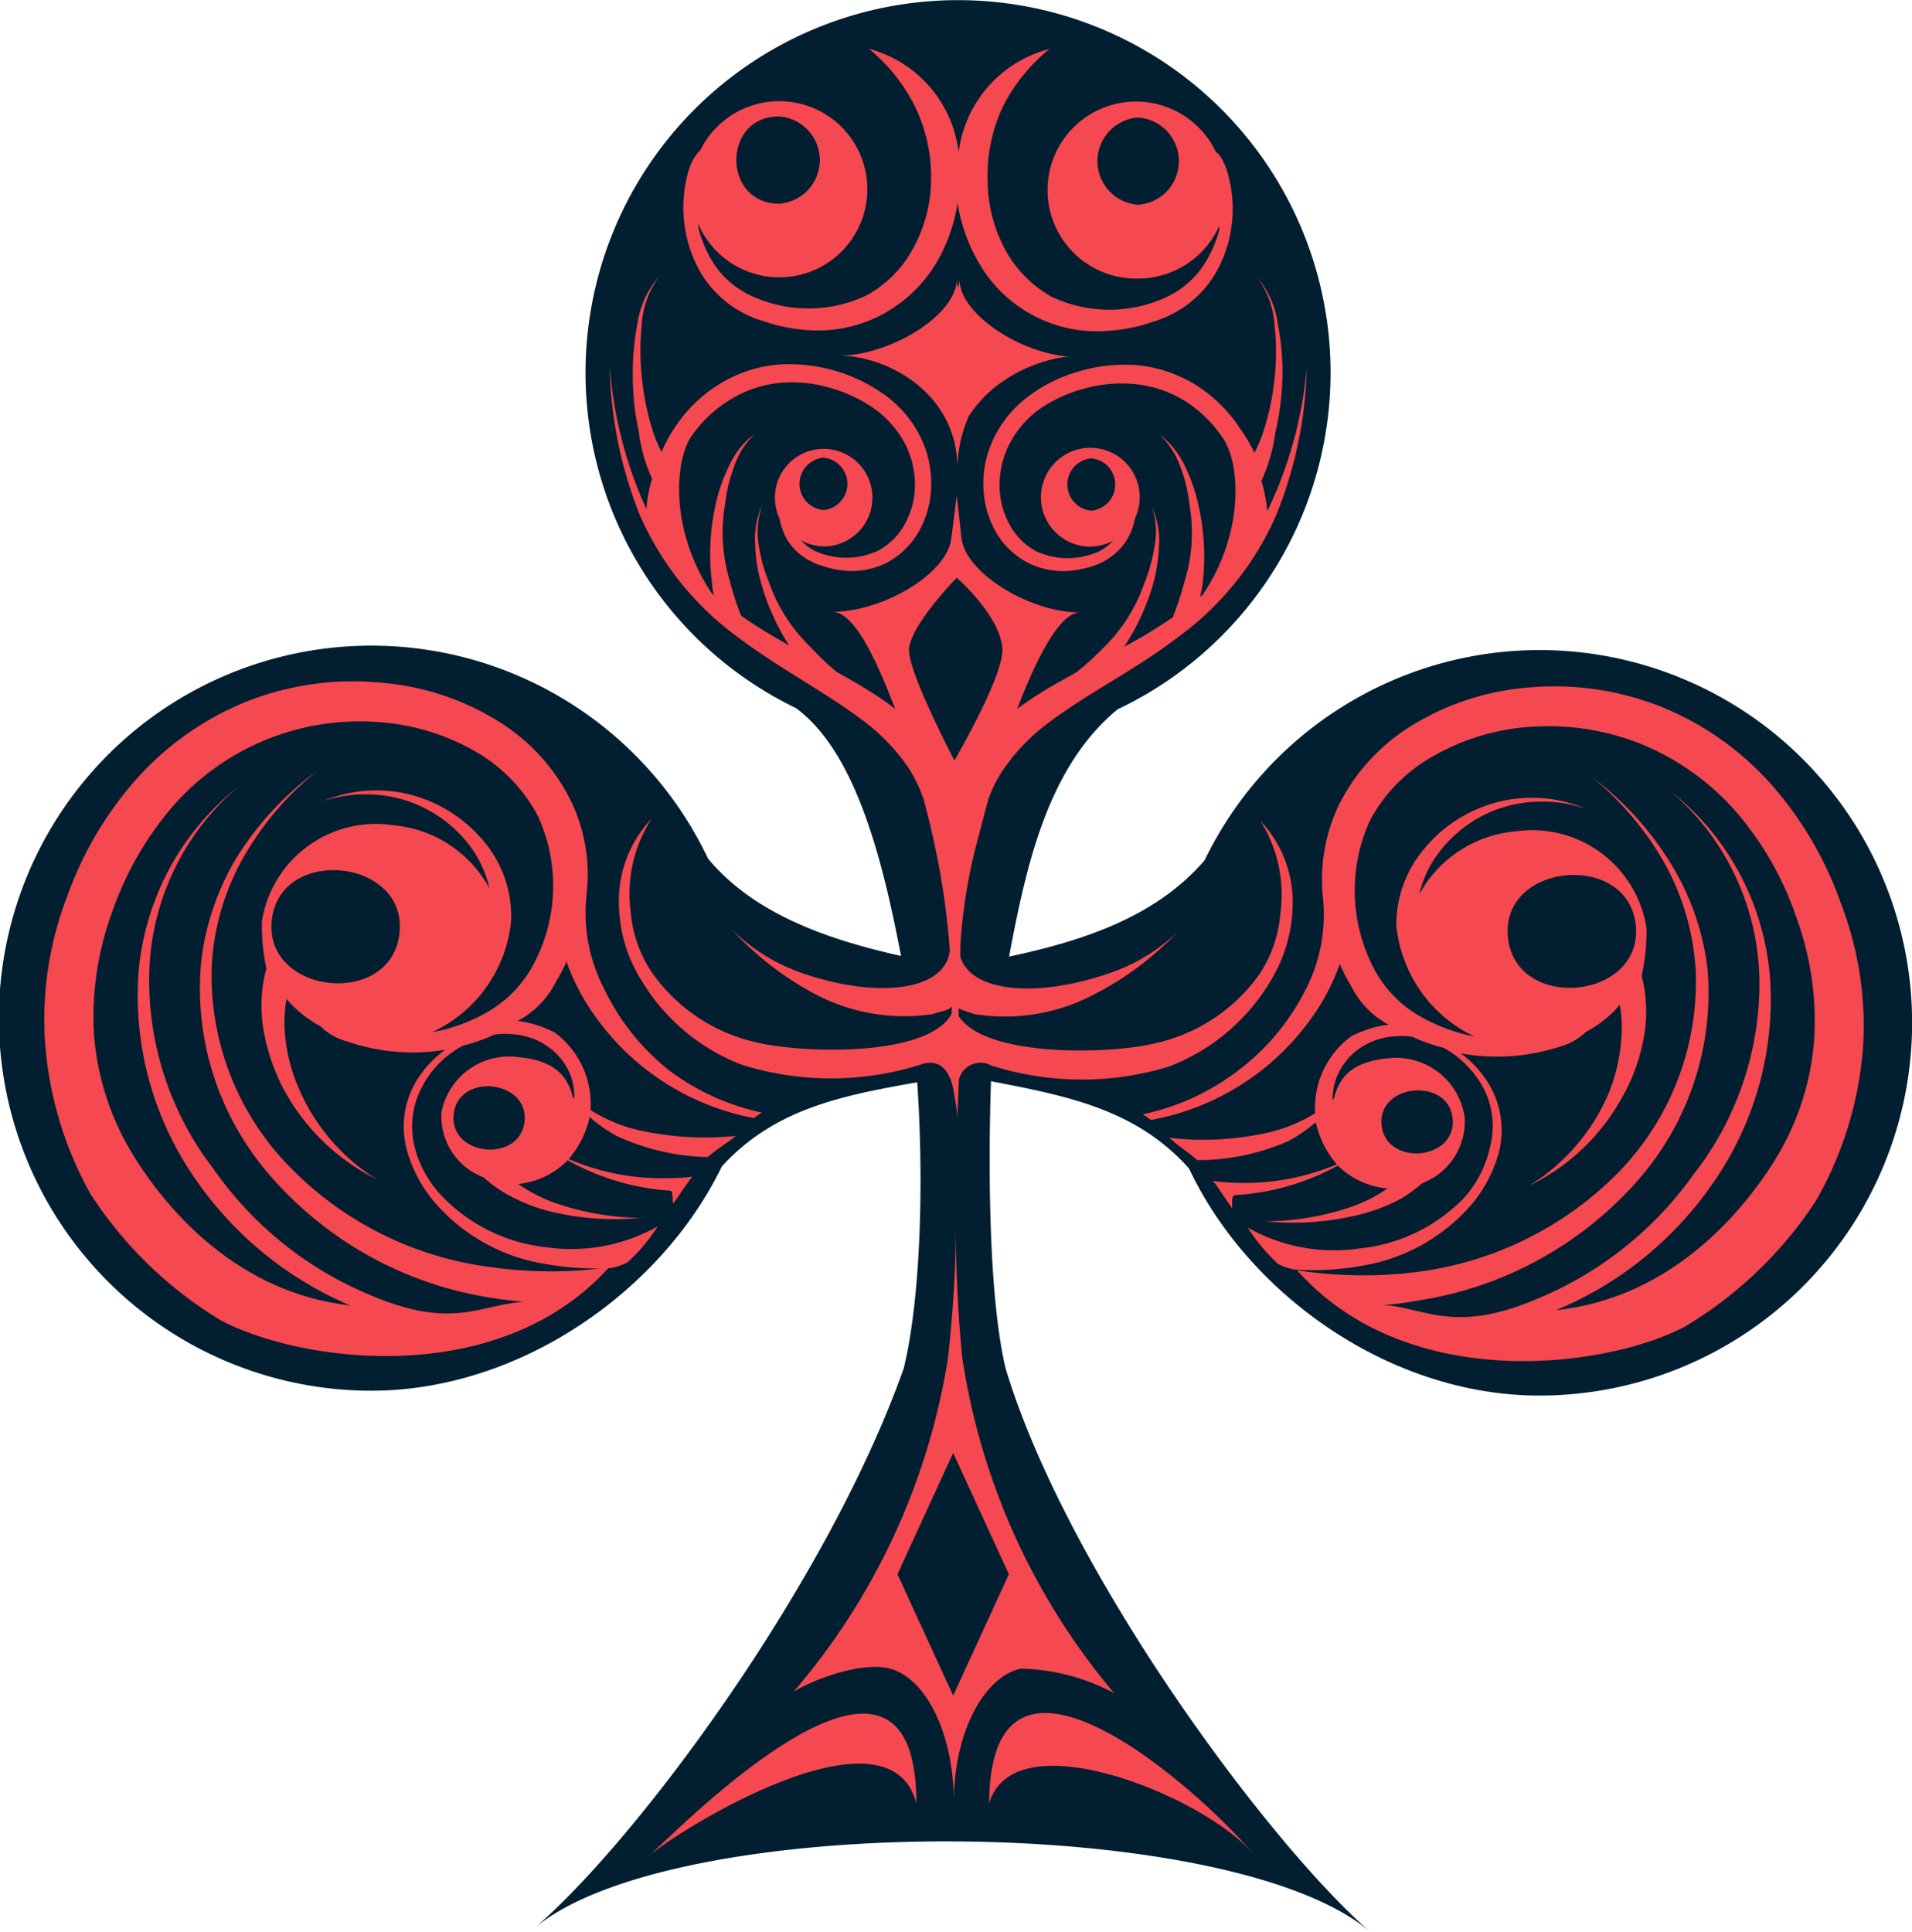
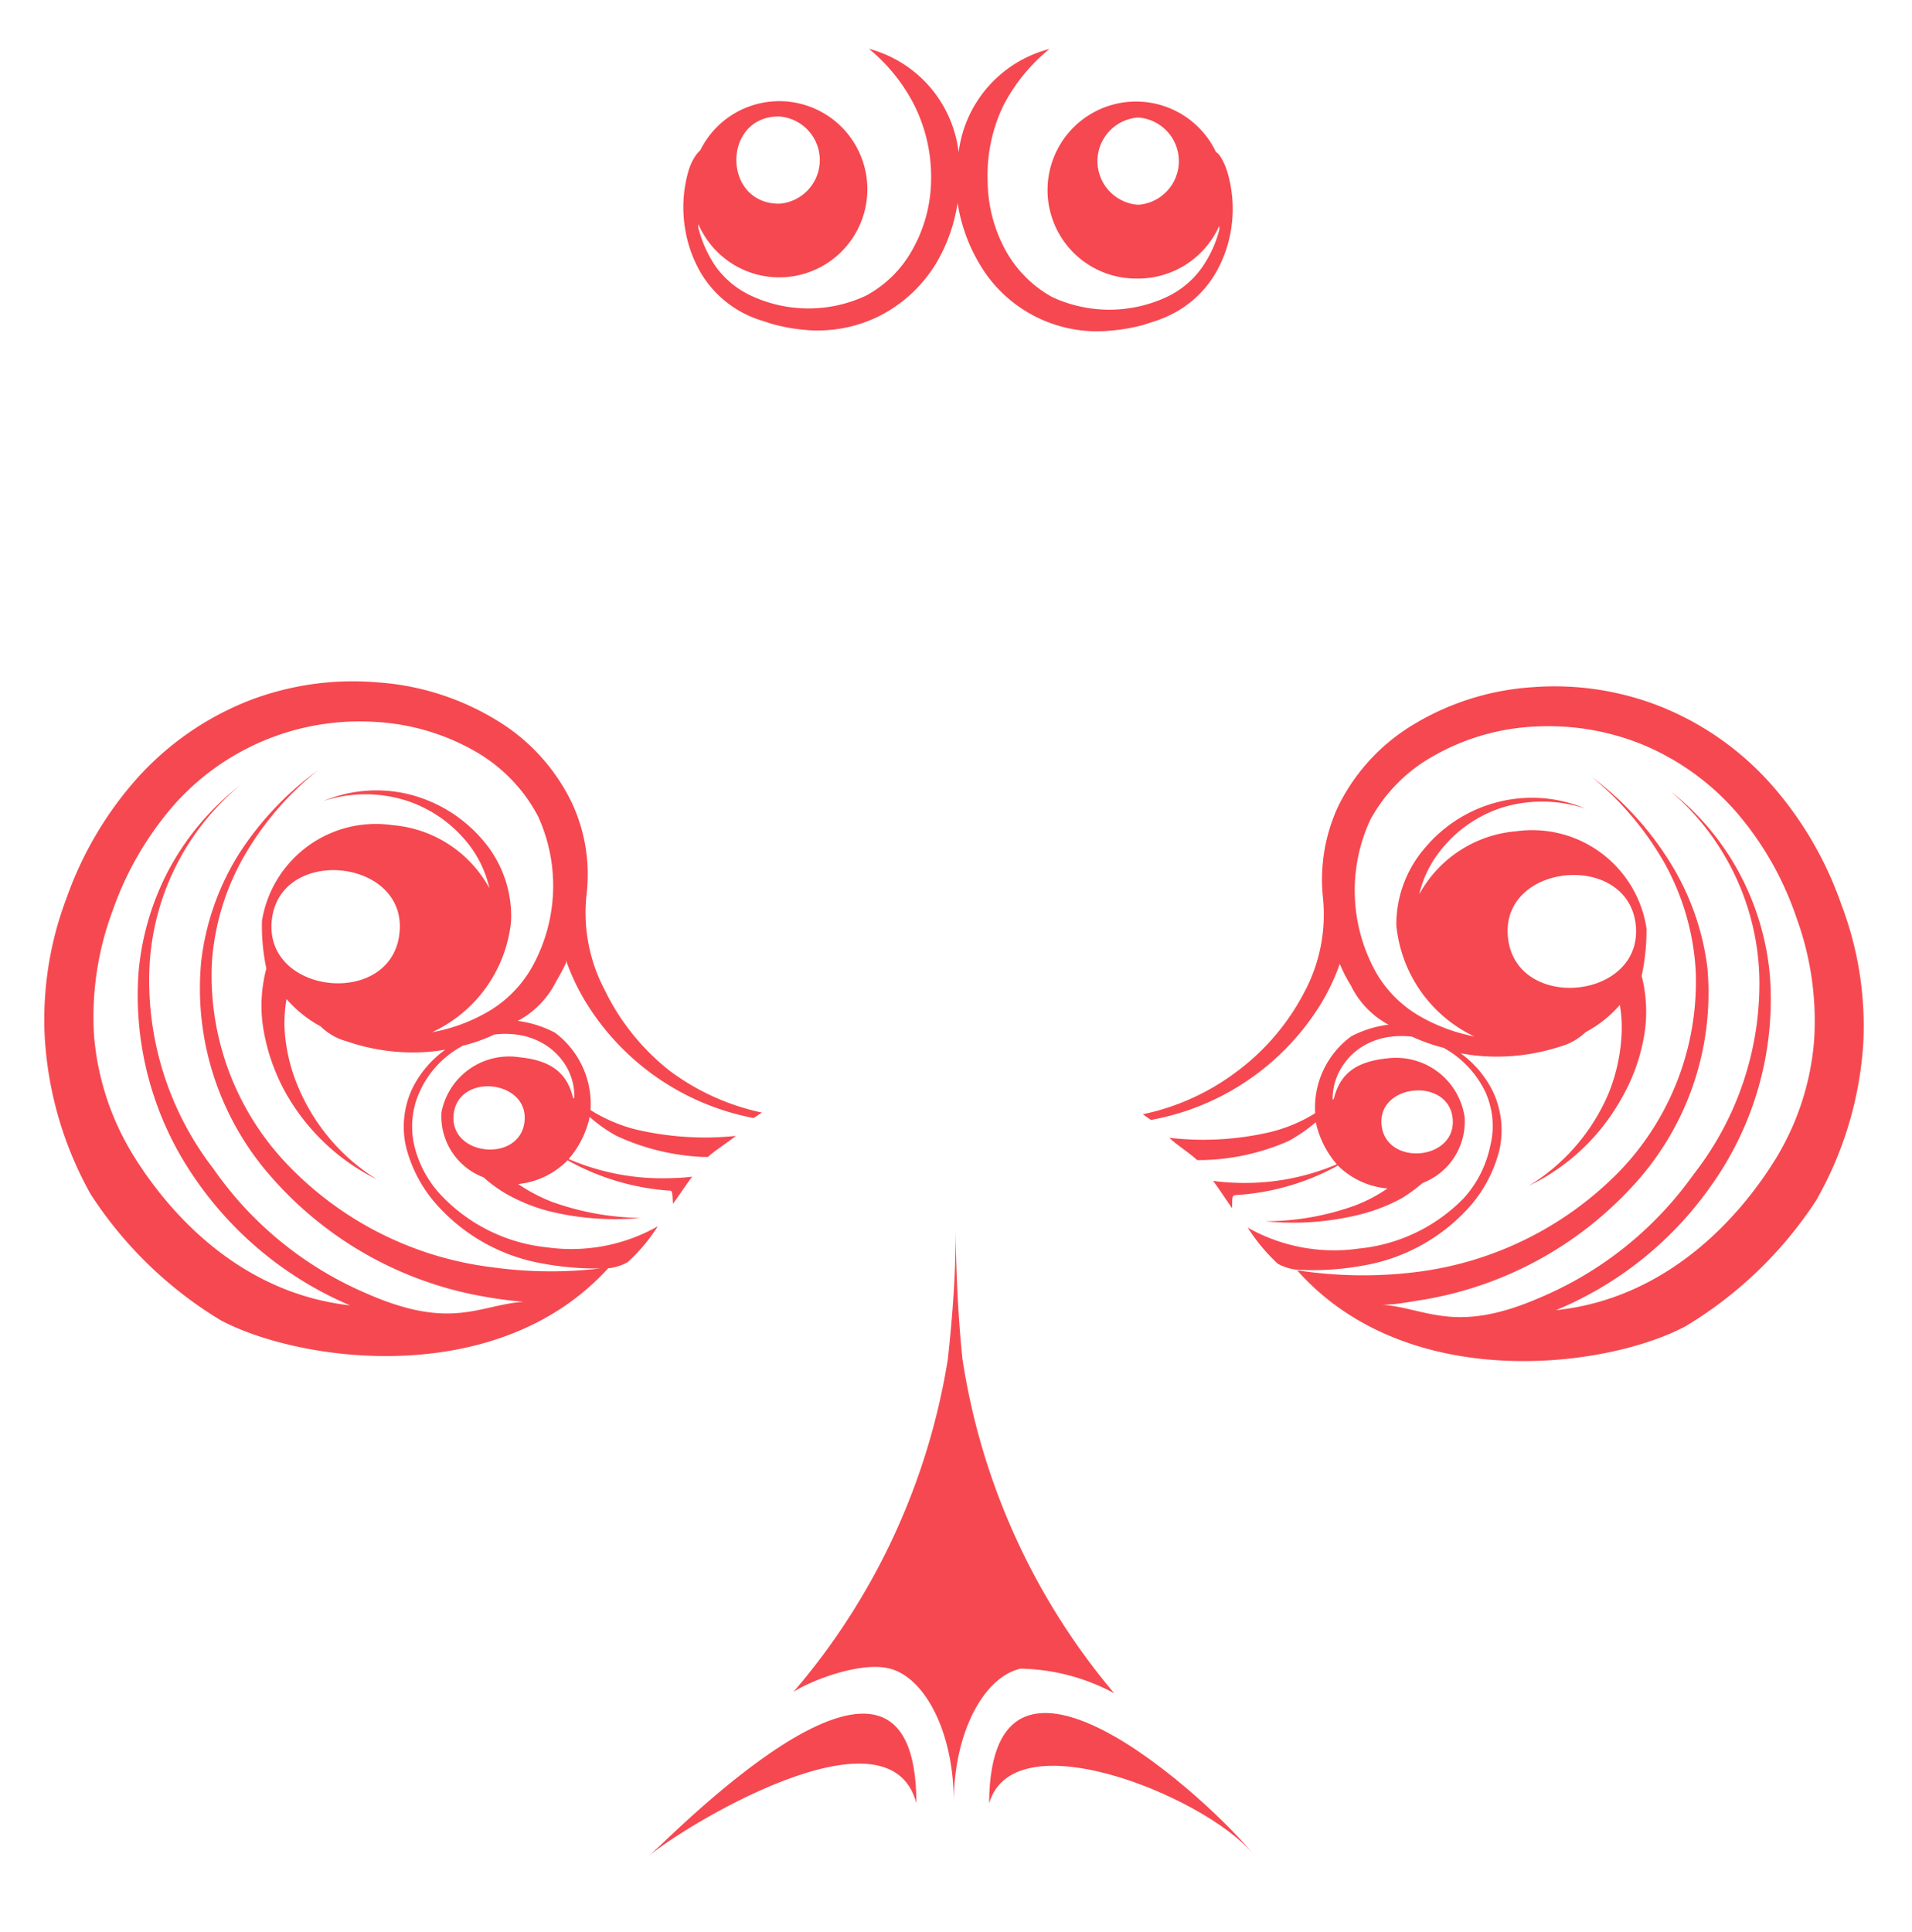
<svg xmlns="http://www.w3.org/2000/svg" viewBox="0 0 90.95 91.91">
  <defs>
    <style>.cls-1,.cls-3{fill:#011f31;}.cls-1{fill-rule:evenodd;}.cls-2{fill:#f64850;}</style>
  </defs>
  <g id="Capa_2" data-name="Capa 2">
    <g id="playing_cards_aces" data-name="playing cards aces">
-       <path class="cls-1" d="M73.3,30.92a17.71,17.71,0,0,0-16,10C55,43.6,51.54,44.75,48,45.5c.81-4.29,1.82-9,5.16-11.76a17.72,17.72,0,1,0-15.3-.06c2.88,2.12,4.14,7.31,5,11.79-3.49-.78-7-2-9.18-4.63A17.72,17.72,0,1,0,17.66,66.15c7.05,0,13.79-4.72,16.68-10.67,2.48-2.72,5.64-3.36,9.29-4,.34,5,.13,10.45-.64,13.6C39.36,75.34,30.25,87.6,25.39,91.74c6.6-5.62,33.25-5.51,39.81.17-4.83-4.18-14.47-17.18-17.37-26.84-.91-3.87-.78-11.08-.69-13.64,3.71.71,6.93,1.36,9.42,4.15,2.83,6,9.54,10.77,16.59,10.8a17.73,17.73,0,0,0,.15-35.46Z" />
      <path class="cls-2" d="M43.59,85.77c0-10.35-11.32,1.25-12.73,2.52C32.24,87.05,42.28,80.82,43.59,85.77Z" />
      <path class="cls-2" d="M47.05,85.78c.05-10.34,11.68,1,12.71,2.63C58.07,85.81,48.29,81.55,47.05,85.78Z" />
      <path class="cls-2" d="M45.78,64.63c-.19-1.86-.3-3.88-.32-6.11,0,.74,0,1.47,0,2.17,0-.71,0-1.43,0-2.17,0,2.23-.17,4.25-.37,6.11a32.08,32.08,0,0,1-7.35,15.85c.8-.53,3.13-1.44,4.51-1.13,1.71.37,3.13,3,3.12,6.4,0-3.39,1.46-6,3.18-6.38A9.74,9.74,0,0,1,53,80.54,32.17,32.17,0,0,1,45.78,64.63Z" />
      <path class="cls-2" d="M28.76,47.08a7.87,7.87,0,0,1-.86-4.52h0a8.05,8.05,0,0,0-.71-4.4,9.3,9.3,0,0,0-3.58-3.91A12.5,12.5,0,0,0,18,32.46a13.77,13.77,0,0,0-6.17.87A14.08,14.08,0,0,0,6.54,37a17.1,17.1,0,0,0-3.35,5.65,16.33,16.33,0,0,0-1.06,6.71A17.37,17.37,0,0,0,4.31,56.8a19.2,19.2,0,0,0,6.19,6c3.77,2,13.2,3.33,18.47-2.52a20.15,20.15,0,0,1-5.54,0,16.2,16.2,0,0,1-9.72-4.85,13,13,0,0,1-3.63-9.65,11.78,11.78,0,0,1,1.5-5,14.51,14.51,0,0,1,3.54-4.14,14.89,14.89,0,0,0-3.77,4,12.31,12.31,0,0,0-1.78,5.1,13.54,13.54,0,0,0,3.36,10.27A17.4,17.4,0,0,0,23.19,61.7c.57.1,1.14.17,1.71.22-2.12.15-3.42,1.38-7.45-.39a17,17,0,0,1-7.3-5.94A14.67,14.67,0,0,1,7.1,46.25a12,12,0,0,1,4.3-8.88,12.63,12.63,0,0,0-3.37,4,12.79,12.79,0,0,0-1.44,4.89A15.29,15.29,0,0,0,9.3,56.09a17,17,0,0,0,7.35,6C10.79,61.43,7.49,56.8,6.37,55a12.84,12.84,0,0,1-1.9-5.79,14.44,14.44,0,0,1,.88-5.87,15.4,15.4,0,0,1,2.88-5,11.8,11.8,0,0,1,9.66-4,10.71,10.71,0,0,1,4.7,1.39,7.68,7.68,0,0,1,3,3.09,7.94,7.94,0,0,1-.3,7.21,5.69,5.69,0,0,1-2.18,2.15,8.17,8.17,0,0,1-2.56.92,6.54,6.54,0,0,0,3.76-5.27A5.53,5.53,0,0,0,23,40a6.77,6.77,0,0,0-3.51-2.21,6.52,6.52,0,0,0-4.1.31,6.43,6.43,0,0,1,4,0,6.2,6.2,0,0,1,3.06,2.27,5.34,5.34,0,0,1,.83,1.88,5.78,5.78,0,0,0-4.59-3,5.49,5.49,0,0,0-6.23,4.56,9.82,9.82,0,0,0,.21,2.26,6.84,6.84,0,0,0-.12,3,9.46,9.46,0,0,0,1,2.84,10.13,10.13,0,0,0,4.38,4.19,9.51,9.51,0,0,1-3.76-4.43A8.24,8.24,0,0,1,13.54,49a6.59,6.59,0,0,1,.09-1.48,5.76,5.76,0,0,0,1.62,1.3,2.81,2.81,0,0,0,1.24.71A9.63,9.63,0,0,0,20.7,50l.48-.07a5,5,0,0,0-1.55,1.81,4.27,4.27,0,0,0-.32,2.79,6.5,6.5,0,0,0,1.3,2.58,8.75,8.75,0,0,0,5.26,3,13.74,13.74,0,0,0,3.13.21,2.5,2.5,0,0,0,.85-.28,8.26,8.26,0,0,0,1.44-1.71,8.35,8.35,0,0,1-5.27,1,8.07,8.07,0,0,1-5-2.44,5.22,5.22,0,0,1-1.3-2.35A4,4,0,0,1,20,51.85a4.61,4.61,0,0,1,1.82-2l.19-.11a7.94,7.94,0,0,0,1.5-.53,4.1,4.1,0,0,1,1.05,0,3.35,3.35,0,0,1,1.35.47,3.07,3.07,0,0,1,1,1,2.84,2.84,0,0,1,.41,1.55l-.06,0c-.28-1.2-1.05-1.79-2.54-1.94A3.28,3.28,0,0,0,21,52.9,3.1,3.1,0,0,0,23,56a6.7,6.7,0,0,0,1,.74,8.38,8.38,0,0,0,2.08.86,13,13,0,0,0,4.38.33,12.93,12.93,0,0,1-4.22-.77,8,8,0,0,1-1.59-.84A3.84,3.84,0,0,0,27,55.19a11.58,11.58,0,0,0,4.8,1.44c.18,0,.18,0,.21.63.44-.61.73-1.06.92-1.29a10.34,10.34,0,0,1-1.11.07,11.2,11.2,0,0,1-4.77-.91,4.51,4.51,0,0,0,1-2h0a6.93,6.93,0,0,0,1.28.9,10.94,10.94,0,0,0,4.08,1l.27,0c.18-.2,1.15-.84,1.32-1a14.39,14.39,0,0,1-4.77-.31,7.48,7.48,0,0,1-2.14-.92,4.24,4.24,0,0,0-1.69-3.68,5.26,5.26,0,0,0-1.77-.56,4.28,4.28,0,0,0,1.82-1.87,9.51,9.51,0,0,0,.48-.9.42.42,0,0,1,0-.1,10.33,10.33,0,0,0,.84,1.82,12,12,0,0,0,8.08,5.67l.39-.26a11.24,11.24,0,0,1-4.4-2A11,11,0,0,1,28.76,47.08ZM19,44.4c-.39,3.56-6.46,2.92-6.07-.64S19.41,40.84,19,44.4ZM21.58,53c.22-2,3.59-1.63,3.37.35S21.36,55,21.58,53Zm5.75-.64h0Z" />
      <path class="cls-2" d="M87.58,43a17.09,17.09,0,0,0-3.31-5.67A14,14,0,0,0,79,33.61a13.71,13.71,0,0,0-6.15-.92,12.5,12.5,0,0,0-5.56,1.74,9.35,9.35,0,0,0-3.61,3.87,8.25,8.25,0,0,0-.75,4.4h0a7.82,7.82,0,0,1-.9,4.52A11.05,11.05,0,0,1,58.79,51a11.22,11.22,0,0,1-4.43,2l.39.27a12,12,0,0,0,8.13-5.6,10.38,10.38,0,0,0,.85-1.82l.05.11a6.42,6.42,0,0,0,.47.9,4.21,4.21,0,0,0,1.8,1.88,5.21,5.21,0,0,0-1.77.55,4.21,4.21,0,0,0-1.72,3.66,7.27,7.27,0,0,1-2.15.9,14,14,0,0,1-4.78.27c.17.21,1.14.86,1.31,1.06l.27,0a10.72,10.72,0,0,0,4.09-.91,7.68,7.68,0,0,0,1.29-.89h0a4.48,4.48,0,0,0,1,2,11.2,11.2,0,0,1-4.77.88,10.56,10.56,0,0,1-1.12-.09c.2.24.48.69.91,1.3,0-.61,0-.61.22-.63a11.47,11.47,0,0,0,4.81-1.4A3.83,3.83,0,0,0,66,56.53a7.35,7.35,0,0,1-1.6.83,12.64,12.64,0,0,1-4.22.73,13.23,13.23,0,0,0,4.38-.29A8.55,8.55,0,0,0,66.67,57a8.12,8.12,0,0,0,1-.73,3.13,3.13,0,0,0,2-3.13A3.3,3.3,0,0,0,66,50.34c-1.48.15-2.26.72-2.55,1.92l-.06.05a2.81,2.81,0,0,1,.43-1.54,3,3,0,0,1,1-1,3.34,3.34,0,0,1,1.35-.46,4.09,4.09,0,0,1,1,0,8.7,8.7,0,0,0,1.5.53l.19.11a4.73,4.73,0,0,1,1.8,2,3.91,3.91,0,0,1,.22,2.59A5.28,5.28,0,0,1,69.62,57a8.06,8.06,0,0,1-5,2.39,8.33,8.33,0,0,1-5.27-1,8.84,8.84,0,0,0,1.43,1.72,2.57,2.57,0,0,0,.85.28,13.17,13.17,0,0,0,3.13-.18A8.75,8.75,0,0,0,70,57.29a6.5,6.5,0,0,0,1.32-2.57,4.32,4.32,0,0,0-.3-2.79,4.93,4.93,0,0,0-1.54-1.83l.49.08a9.71,9.71,0,0,0,4.21-.39,2.88,2.88,0,0,0,1.25-.7,5.53,5.53,0,0,0,1.62-1.29,6.16,6.16,0,0,1,.08,1.49A8.54,8.54,0,0,1,76.52,52a9.51,9.51,0,0,1-3.79,4.4,10,10,0,0,0,4.4-4.15,9,9,0,0,0,1.05-2.83,6.83,6.83,0,0,0-.09-3,10.14,10.14,0,0,0,.23-2.27,5.5,5.5,0,0,0-6.2-4.61,5.8,5.8,0,0,0-4.61,3,5.19,5.19,0,0,1,.85-1.87,6.12,6.12,0,0,1,3.07-2.25,6.47,6.47,0,0,1,4,.05,6.52,6.52,0,0,0-4.1-.34,6.66,6.66,0,0,0-3.53,2.18A5.57,5.57,0,0,0,66.42,44a6.55,6.55,0,0,0,3.71,5.3,8.44,8.44,0,0,1-2.55-.94,5.63,5.63,0,0,1-2.16-2.17A8,8,0,0,1,65.18,39a7.65,7.65,0,0,1,3.06-3.07A10.73,10.73,0,0,1,73,34.56a11.88,11.88,0,0,1,5.19.88,12.07,12.07,0,0,1,4.44,3.23,15.1,15.1,0,0,1,2.83,5,14.27,14.27,0,0,1,.83,5.87,12.72,12.72,0,0,1-1.95,5.78c-1.13,1.78-4.47,6.38-10.33,7a16.91,16.91,0,0,0,7.39-5.93,15.25,15.25,0,0,0,2.8-9.85,12.67,12.67,0,0,0-1.41-4.91,12.42,12.42,0,0,0-3.33-4,12.05,12.05,0,0,1,4.23,8.91,14.73,14.73,0,0,1-3.13,9.32,17.11,17.11,0,0,1-7.35,5.88c-4,1.73-5.33.49-7.45.32.57,0,1.14-.11,1.7-.2a17.41,17.41,0,0,0,10.31-5.56,13.51,13.51,0,0,0,3.45-10.24A12.33,12.33,0,0,0,79.43,41a14.84,14.84,0,0,0-3.73-4.06,14.67,14.67,0,0,1,3.51,4.17,11.94,11.94,0,0,1,1.45,5.05A13,13,0,0,1,77,55.75a16.32,16.32,0,0,1-9.76,4.77,20.55,20.55,0,0,1-5.54-.1c5.22,5.89,14.67,4.67,18.45,2.68a19.24,19.24,0,0,0,6.24-6,17.29,17.29,0,0,0,2.24-7.43A16.24,16.24,0,0,0,87.58,43ZM69.1,53.2c.2,2-3.17,2.3-3.38.32S68.9,51.22,69.1,53.2Zm-5.74-.68ZM77.81,44c.36,3.57-5.71,4.15-6.08.59S77.44,40.47,77.81,44Z" />
      <path class="cls-2" d="M33.35,13a5.08,5.08,0,0,0,1.95,1.86,5.37,5.37,0,0,0,.69.31l.71.23a8.56,8.56,0,0,0,1.57.29,6.59,6.59,0,0,0,3.46-.61,6.68,6.68,0,0,0,2.82-2.59,7.88,7.88,0,0,0,1-2.84,8.08,8.08,0,0,0,1,2.83,6.48,6.48,0,0,0,6.24,3.25,8.68,8.68,0,0,0,1.58-.27l.71-.23a6.23,6.23,0,0,0,.69-.3,5.05,5.05,0,0,0,2-1.85,5.94,5.94,0,0,0,.76-2,6.15,6.15,0,0,0-.16-2.94c-.21-.65-.48-.92-.52-.89h0a4.21,4.21,0,1,0-3.82,6A4.24,4.24,0,0,0,58,10.74l0,.19a5.61,5.61,0,0,1-.8,1.76,4.29,4.29,0,0,1-1.71,1.44,6.46,6.46,0,0,1-5.44,0,5.66,5.66,0,0,1-2.21-2.21,7,7,0,0,1-.86-3.31A7.64,7.64,0,0,1,47.74,5a8.52,8.52,0,0,1,2.18-2.67A5.82,5.82,0,0,0,45.6,7.24a5.8,5.8,0,0,0-4.27-4.92A8.38,8.38,0,0,1,43.49,5a7.63,7.63,0,0,1,.8,3.58,6.89,6.89,0,0,1-.89,3.3,5.5,5.5,0,0,1-2.22,2.19,6.45,6.45,0,0,1-5.44,0A4.26,4.26,0,0,1,34,12.61a5.82,5.82,0,0,1-.78-1.77,1.13,1.13,0,0,1,0-.18,4.19,4.19,0,1,0,.09-3.51h0s-.31.24-.53.88A6.23,6.23,0,0,0,32.61,11,6,6,0,0,0,33.35,13ZM54.14,9.74a2.08,2.08,0,0,1,0-4.15A2.08,2.08,0,0,1,54.14,9.74ZM37.06,5.54a2.08,2.08,0,0,1,0,4.15C34.34,9.68,34.36,5.52,37.06,5.54Z" />
-       <path class="cls-2" d="M45.64,13.27a1.54,1.54,0,0,1-.07.42,1.93,1.93,0,0,1-.06-.41c0,1.5-2.44,3.17-4.71,3.56a4.76,4.76,0,0,1-.84.07h-.13c2.48,0,5.73,1.87,5.71,5.38a6.42,6.42,0,0,1,.54-2.49,6,6,0,0,1,1.49-1.57,7.23,7.23,0,0,1,2.75-1.2l.35-.05h0a2.36,2.36,0,0,1,.46,0h.13C48.81,17,45.63,15,45.64,13.27Z" />
-       <path class="cls-2" d="M60.37,46.77a7.17,7.17,0,0,0,1.12-3.72,5.63,5.63,0,0,0-1.53-4,6.62,6.62,0,0,1,.94,4.44,6.11,6.11,0,0,1-1,2.86,8.25,8.25,0,0,1-5.08,3.3c-2.2.51-8,.62-9.22-1.33,0-.12,0-.25,0-.36a5.32,5.32,0,0,0,.78.28,9.06,9.06,0,0,0,5.66-.94,14.62,14.62,0,0,0,4-3,8.71,8.71,0,0,1-3.3,2c-3.46,1.19-6.57.88-7.06-.8,0-.36,0-.55,0-.5a25.41,25.41,0,0,1,.91-5.37h0v0c.13-.53.28-1.09.43-1.64a6.44,6.44,0,0,1,.69-1.36,9.43,9.43,0,0,1,2.34-2.38c1.87-1.38,4.1-2.48,6.06-4a14.2,14.2,0,0,0,4.58-5.71,19.86,19.86,0,0,0,1.47-7.06,19.67,19.67,0,0,1-1.88,6.84A6.77,6.77,0,0,0,60,22.87a7.75,7.75,0,0,0,.66-2.27A13.06,13.06,0,0,0,61,18a11.42,11.42,0,0,0-.21-2.54,4.35,4.35,0,0,0-1-2.28,4.28,4.28,0,0,1,.84,2.31,11.51,11.51,0,0,1,0,2.49,12.12,12.12,0,0,1-.49,2.41,6.92,6.92,0,0,1-.47,1.15A7,7,0,0,0,59,20.4a6.93,6.93,0,0,0-2.12-2.09,6.43,6.43,0,0,0-2.79-.94,7.47,7.47,0,0,0-2.81.31,7.19,7.19,0,0,0-2.41,1.21,5.42,5.42,0,0,0-1.62,2,4.91,4.91,0,0,0-.47,2.35,4.55,4.55,0,0,0,.65,2.16A3.76,3.76,0,0,0,49,26.82a3.71,3.71,0,0,0,1.91.33,6.08,6.08,0,0,0,.87-.16l.39-.13a3,3,0,0,0,1.45-1.21,3.16,3.16,0,0,0,.37-1A2.35,2.35,0,1,0,51.85,26a2.39,2.39,0,0,0,1.1-.28,2.55,2.55,0,0,1-.66.5,3.59,3.59,0,0,1-3,0A3.11,3.11,0,0,1,48.05,25a3.85,3.85,0,0,1-.5-1.83,4.29,4.29,0,0,1,.44-2,4.84,4.84,0,0,1,1.4-1.67,6.79,6.79,0,0,1,2.13-1A6.6,6.6,0,0,1,54,18.27a5.58,5.58,0,0,1,2.38.81,6.11,6.11,0,0,1,1.83,1.82c.77,1.17,1,4.43-1,7.39l-.11.1c0-.16.07-.33.09-.5A11,11,0,0,0,57,24a8,8,0,0,0-.64-1.83,3.94,3.94,0,0,0-1.19-1.49,4,4,0,0,1,1,1.58,7.56,7.56,0,0,1,.42,1.81,7.82,7.82,0,0,1-.27,3.67,13,13,0,0,1-.54,1.63l-.21.14a23.07,23.07,0,0,1-2.09,1.25,11.26,11.26,0,0,0,1.35-2.9A8.19,8.19,0,0,0,55.13,26a3.85,3.85,0,0,0-.33-1.87,3.64,3.64,0,0,1,.12,1.85,8,8,0,0,1-.5,1.8,7.88,7.88,0,0,1-2,3.1A12.55,12.55,0,0,1,51.17,32c-.64.35-1.29.71-1.93,1.12-.29.19-.57.39-.86.61,1-2.6,2.07-4.61,3-4.6-2.48,0-5.66-2-5.65-3.69,0,.27,0,0-.22-1.86-.25,1.87-.25,2.14-.25,1.87,0,1.72-3.2,3.66-5.68,3.65,1,0,2,2,3,4.62-.28-.22-.56-.42-.85-.61-.64-.42-1.28-.79-1.92-1.14a12.6,12.6,0,0,1-1.24-1.18,7.93,7.93,0,0,1-2-3.12,7.5,7.5,0,0,1-.49-1.8A3.75,3.75,0,0,1,36.27,24a3.86,3.86,0,0,0-.35,1.87,7.32,7.32,0,0,0,.3,1.91,10.66,10.66,0,0,0,1.32,2.92c-.71-.4-1.41-.81-2.08-1.27l-.21-.15a13.07,13.07,0,0,1-.53-1.64A7.82,7.82,0,0,1,34.49,24a7.46,7.46,0,0,1,.43-1.81,3.82,3.82,0,0,1,1-1.57,3.88,3.88,0,0,0-1.21,1.48,7.91,7.91,0,0,0-.65,1.82,10.82,10.82,0,0,0-.18,3.89c0,.17.05.34.08.5l-.11-.1c-2-3-1.74-6.24-1-7.4A6.1,6.1,0,0,1,34.75,19a5.42,5.42,0,0,1,2.38-.79,6.39,6.39,0,0,1,2.46.27,6.68,6.68,0,0,1,2.12,1.05,4.75,4.75,0,0,1,1.39,1.68,4.28,4.28,0,0,1,.42,2A3.85,3.85,0,0,1,43,25a3.13,3.13,0,0,1-1.25,1.2,3.6,3.6,0,0,1-3,0,2.55,2.55,0,0,1-.66-.5,2.53,2.53,0,0,0,1.1.29,2.32,2.32,0,1,0-2.33-2.33,2.31,2.31,0,0,0,.22,1,3.12,3.12,0,0,0,.36,1,2.72,2.72,0,0,0,1.06,1,2.64,2.64,0,0,0,.38.18l.4.13a4.68,4.68,0,0,0,.86.17,3.71,3.71,0,0,0,1.91-.31,3.78,3.78,0,0,0,1.58-1.42,4.52,4.52,0,0,0,.66-2.15,5,5,0,0,0-.45-2.36,5.48,5.48,0,0,0-1.6-2,7.78,7.78,0,0,0-5.2-1.56,6.27,6.27,0,0,0-2.8.92,6.82,6.82,0,0,0-2.14,2.07,7,7,0,0,0-.63,1.17A6.73,6.73,0,0,1,31,20.33a12.33,12.33,0,0,1-.47-2.42,11.52,11.52,0,0,1,0-2.49,4.25,4.25,0,0,1,.86-2.31,4.39,4.39,0,0,0-1.07,2.28,12.76,12.76,0,0,0-.22,2.54,12.31,12.31,0,0,0,.28,2.56,7.56,7.56,0,0,0,.64,2.28,6.26,6.26,0,0,0-.27,1.45A19.87,19.87,0,0,1,29,17.37a20.1,20.1,0,0,0,1.41,7.07,14.2,14.2,0,0,0,4.53,5.75c2,1.53,4.17,2.64,6,4a9.58,9.58,0,0,1,2.32,2.4A7.2,7.2,0,0,1,43.93,38c.15.56.29,1.11.41,1.65v0h0a36.38,36.38,0,0,1,.84,5.54c-.18,1.95-3.47,2.35-7.12,1.06a8.86,8.86,0,0,1-3.29-2.08,14.78,14.78,0,0,0,3.92,3.07,9.1,9.1,0,0,0,5.66,1c.46-.16.77-.16.92-.37,0,.11,0,.23,0,.35-1.1,2.05-7,1.9-9.29,1.36A8.26,8.26,0,0,1,31,46.24,6.11,6.11,0,0,1,30,43.37a6.56,6.56,0,0,1,1-4.43,5.64,5.64,0,0,0-1.56,4,7,7,0,0,0,1.09,3.72,9.52,9.52,0,0,0,4.8,4,14.24,14.24,0,0,0,8.4,0c1-.4,1.53.33,1.66,1.43a6.6,6.6,0,0,1,.15,1.2c0-.47,0,0,.07-1.93a1.06,1.06,0,0,1,1.54-.68,14.23,14.23,0,0,0,8.4.07A9.58,9.58,0,0,0,60.37,46.77ZM51.91,24.29a1.25,1.25,0,0,1,0-2.49A1.25,1.25,0,0,1,51.91,24.29ZM39.17,21.77a1.25,1.25,0,0,1,0,2.49A1.25,1.25,0,0,1,39.17,21.77Zm6.23,14.4s-2.16-4.11-2.16-5.24,2.27-3.45,2.27-3.45,2.1,1.83,2.17,3.4C47.74,32.17,45.4,36.17,45.4,36.17Z" />
-       <polygon class="cls-3" points="45.34 69.11 42.69 74.88 45.34 80.65 47.99 74.88 45.34 69.11" />
    </g>
  </g>
</svg>